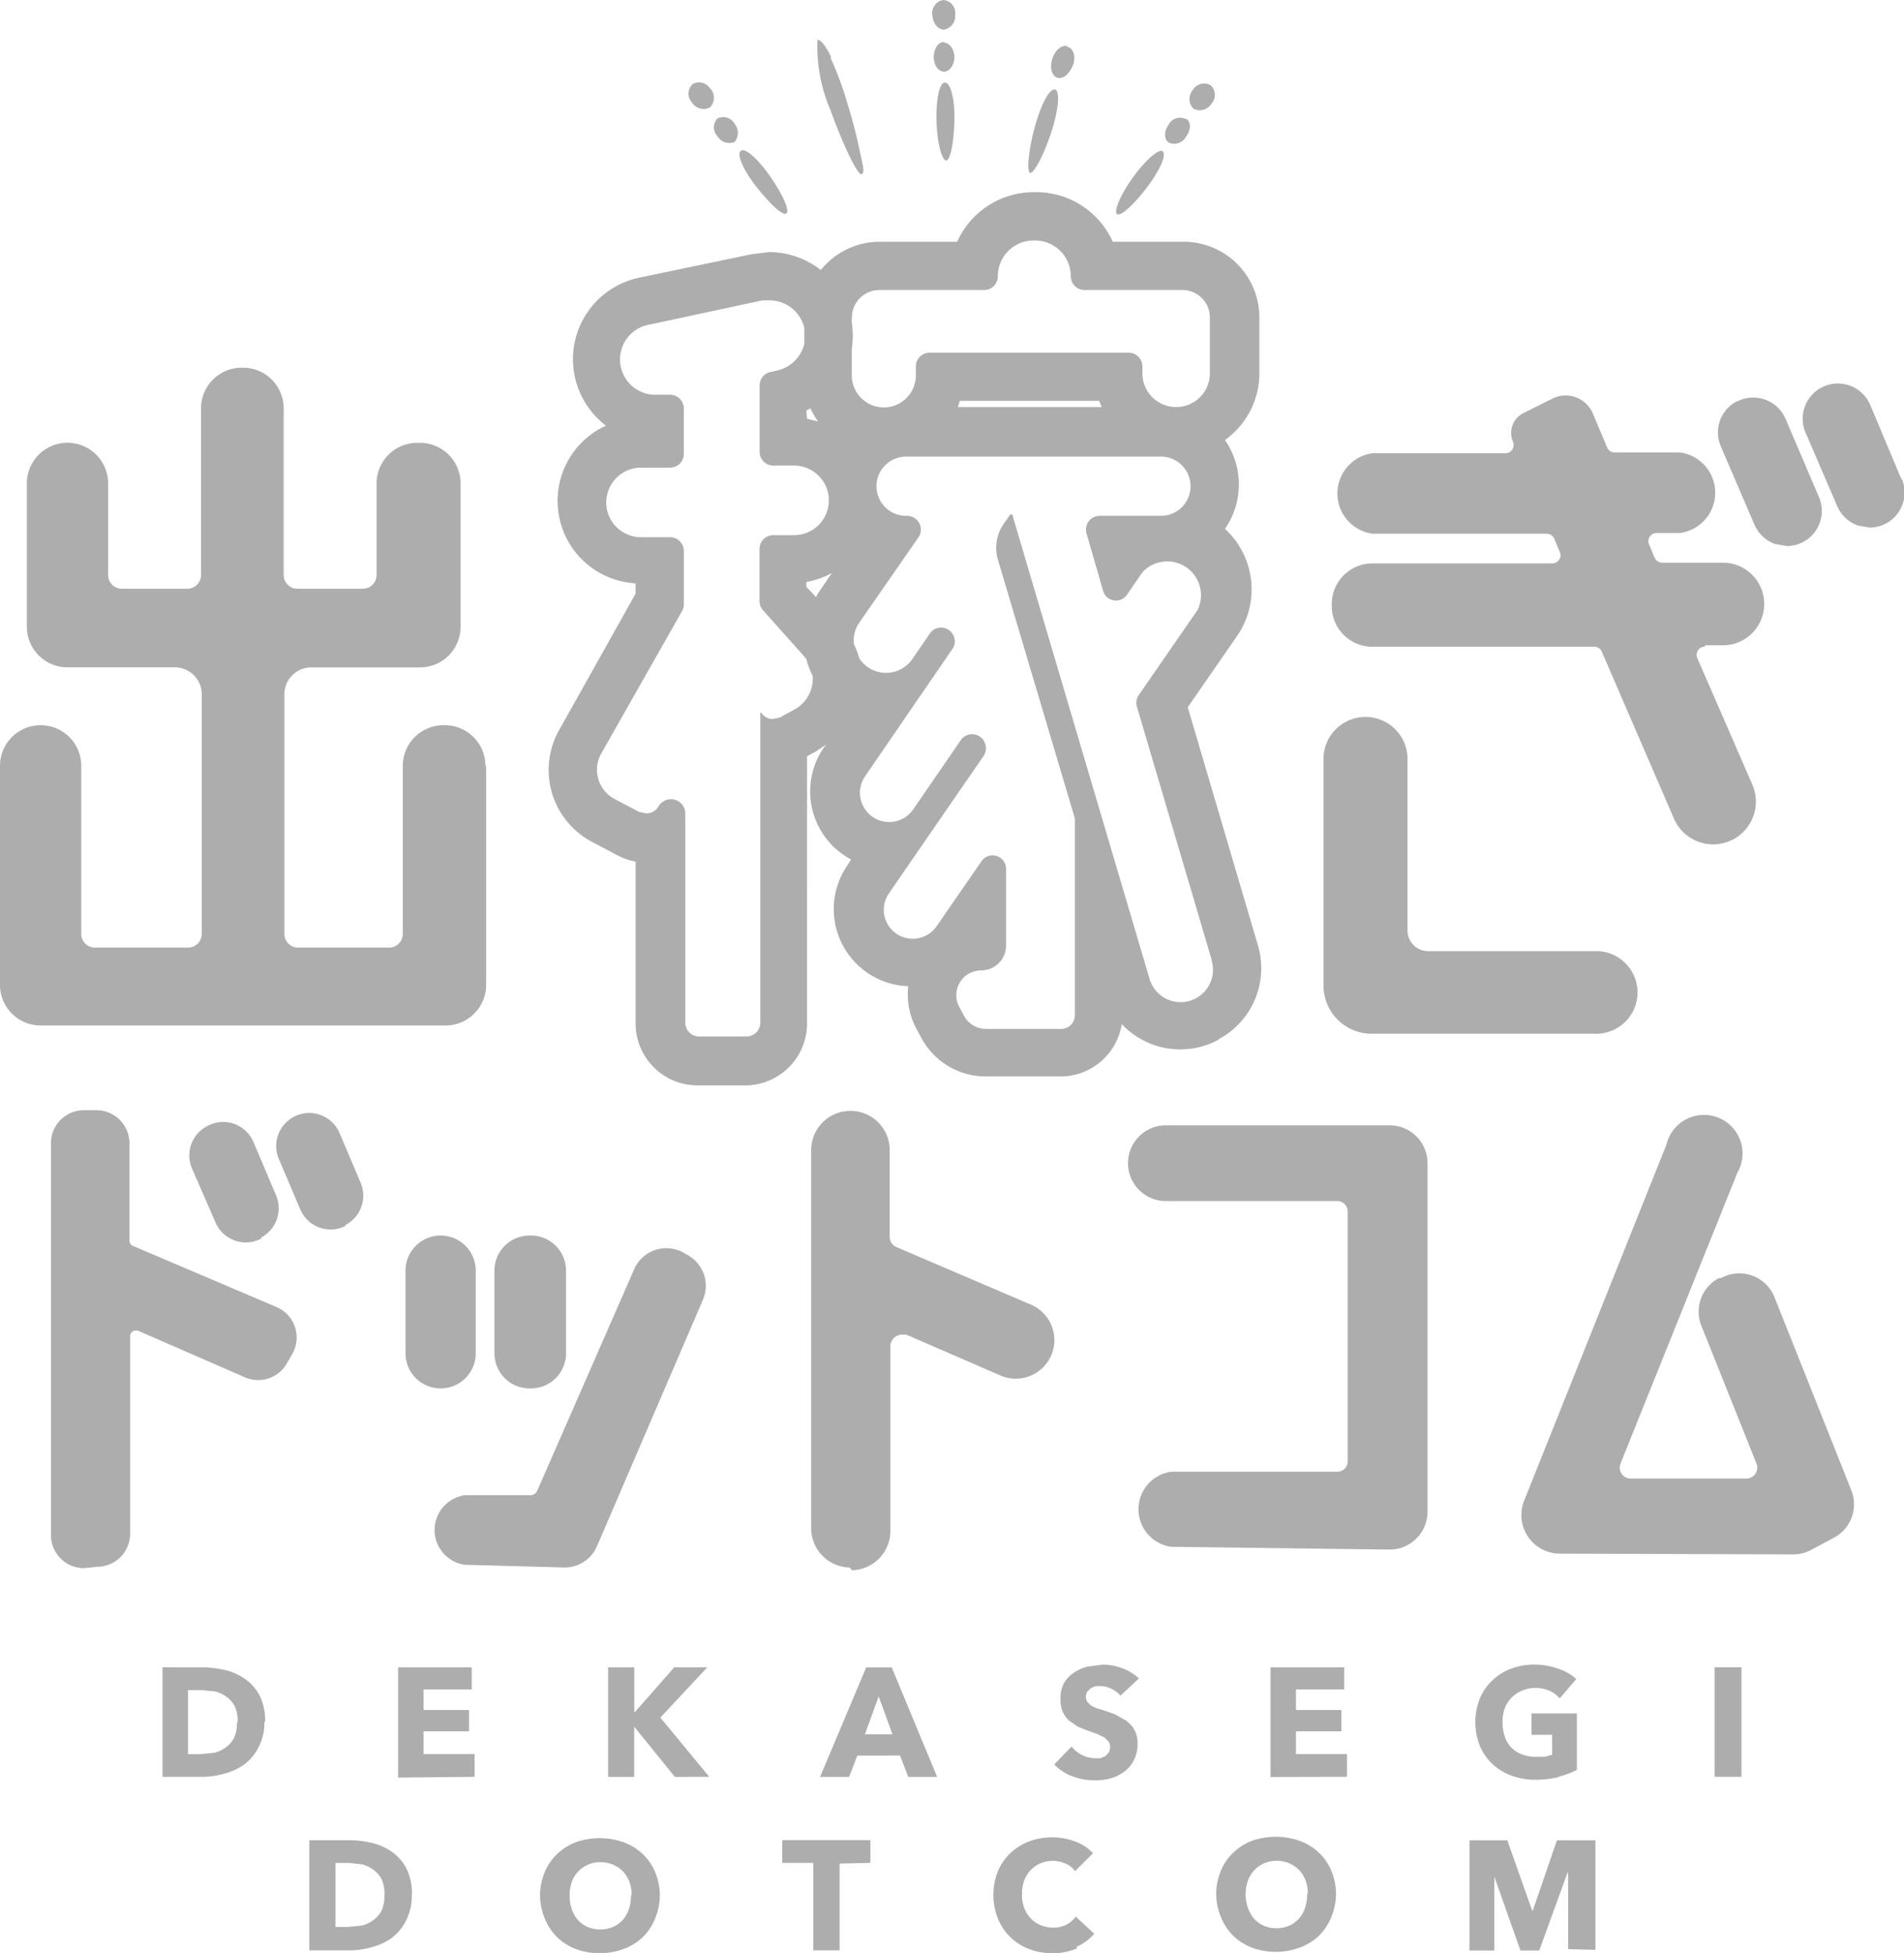
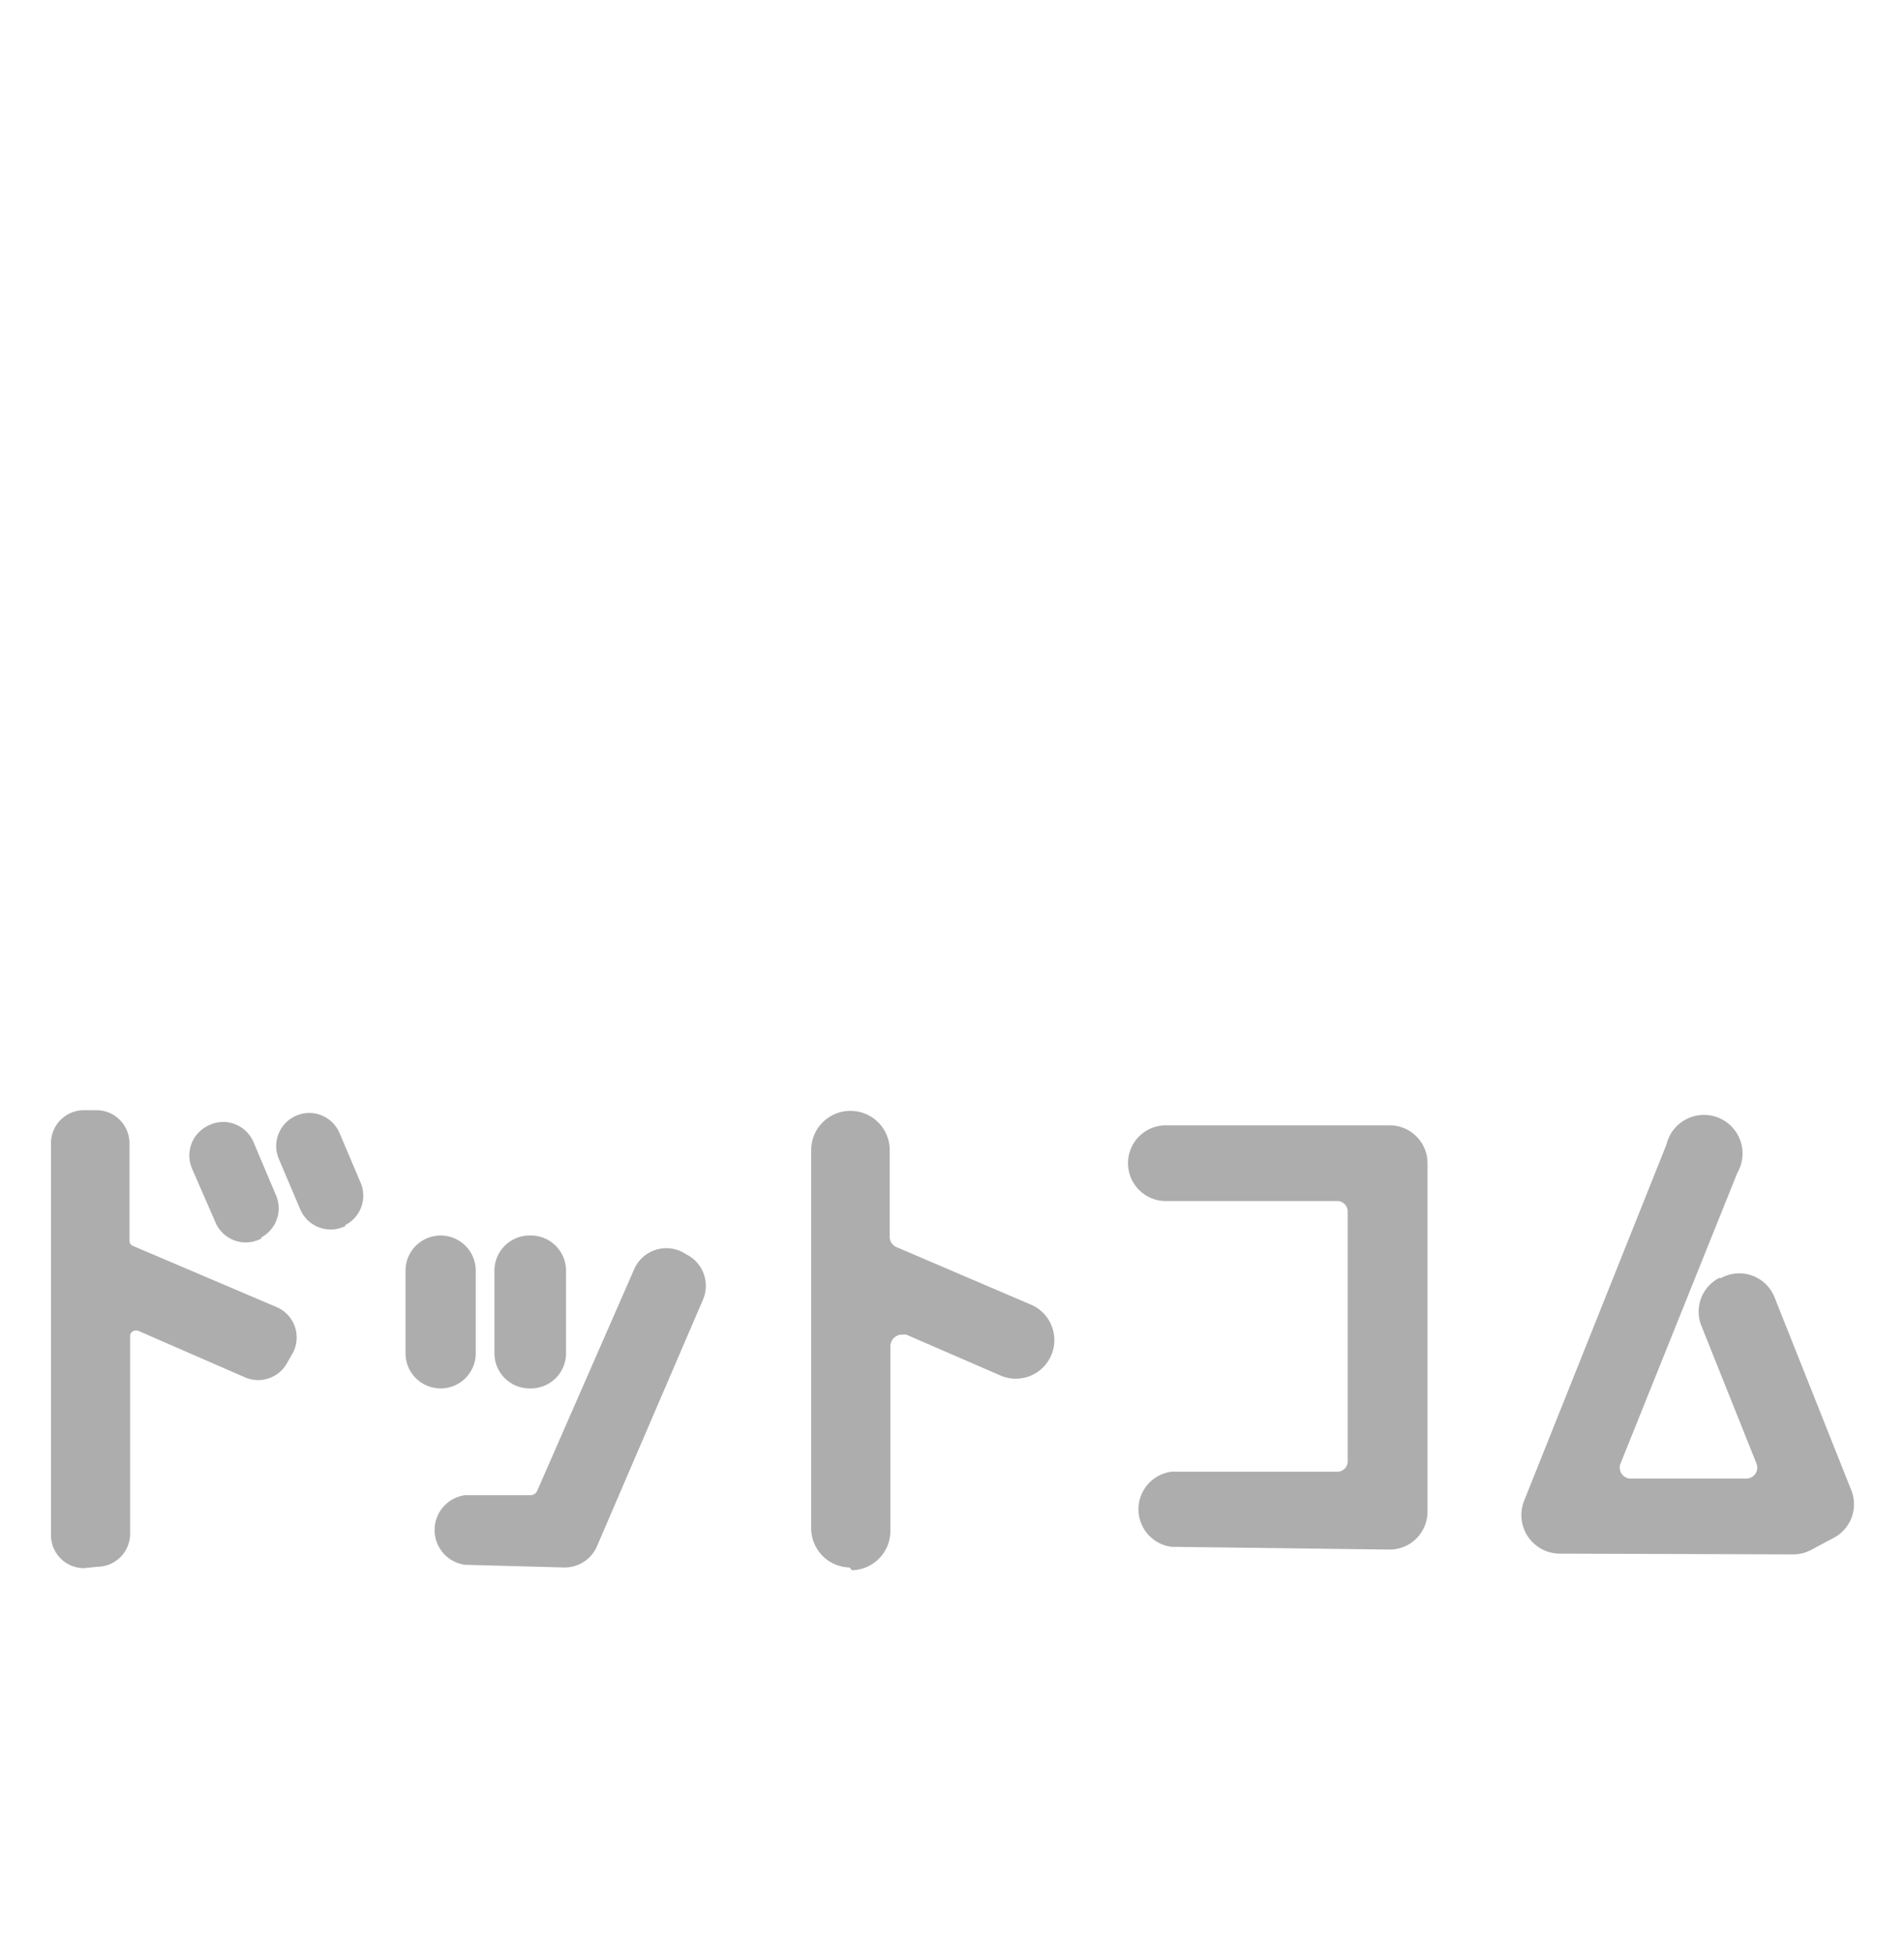
<svg xmlns="http://www.w3.org/2000/svg" width="97" height="99.48" viewBox="0 0 97 99.48">
  <defs>
    <clipPath id="a">
      <rect width="97" height="99.48" fill="none" />
    </clipPath>
  </defs>
  <g transform="translate(48.5 49.74)">
    <g transform="translate(-48.5 -49.74)" clip-path="url(#a)">
-       <path d="M24.767,57.123V68.279a2.07,2.07,0,0,1-2.07,2.07H2.07A2.07,2.07,0,0,1,0,68.313V57.123a2.07,2.07,0,1,1,4.14,0v8.56a.7.7,0,0,0,.7.7H9.577a.7.7,0,0,0,.7-.7V53.474a1.368,1.368,0,0,0-1.368-1.368H3.438a2.07,2.07,0,0,1-2.07-2.07v-7.3a2.07,2.07,0,0,1,4.14,0v4.666a.7.7,0,0,0,.7.7H9.542a.7.7,0,0,0,.7-.7v-8.49a2.07,2.07,0,0,1,2.07-2.07h.07a2.07,2.07,0,0,1,2.07,2.07v8.49a.7.7,0,0,0,.7.7h3.333a.7.7,0,0,0,.7-.7V42.739a2.07,2.07,0,0,1,2.07-2.07h.14a2.07,2.07,0,0,1,2.07,2.07v7.3a2.07,2.07,0,0,1-2.07,2.07H15.857a1.368,1.368,0,0,0-1.368,1.368V65.683a.7.7,0,0,0,.7.7h4.631a.7.7,0,0,0,.7-.7v-8.56a2.07,2.07,0,0,1,2.07-2.07h.07a2.07,2.07,0,0,1,2.07,2.07M62.059,71.085a4.1,4.1,0,0,1-4.911-.807,3.157,3.157,0,0,1-3.122,2.666H50.2a3.719,3.719,0,0,1-3.263-1.965l-.246-.456a3.684,3.684,0,0,1-.421-2.175,3.929,3.929,0,0,1-3.087-6.174l.175-.281a3.929,3.929,0,0,1-1.4-5.683l.14-.175-.526.351-.456.246V70.243A3.157,3.157,0,0,1,37.958,73.4H35.537a3.157,3.157,0,0,1-3.157-3.157V62a3.192,3.192,0,0,1-.982-.351l-1.263-.667A4.14,4.14,0,0,1,28.486,55.3l3.894-6.946v-.526a4.21,4.21,0,0,1-1.509-8.034,4.245,4.245,0,0,1,1.719-7.543l5.718-1.193.877-.105a4.28,4.28,0,0,1,2.631.912A3.859,3.859,0,0,1,44.8,30.426h3.964A4.28,4.28,0,0,1,52.692,27.9h.07a4.28,4.28,0,0,1,3.929,2.526H60.3a3.859,3.859,0,0,1,3.859,3.859v2.842a4.175,4.175,0,0,1-1.754,3.4,3.964,3.964,0,0,1,0,4.525,4.175,4.175,0,0,1,.631,5.438l-2.526,3.648,3.578,12.138a4.1,4.1,0,0,1-2,4.771M41.571,48.528l.07-.14.737-1.088a4.175,4.175,0,0,1-1.3.456V48Zm-.456-9.086.561.14a4.1,4.1,0,0,1-.386-.667l-.21.105Zm2.28-5.157v.281a4.21,4.21,0,0,1,0,1.3v1.368a1.631,1.631,0,0,0,3.263,0v-.456a.7.7,0,0,1,.7-.7H57.5a.7.7,0,0,1,.7.7v.351a1.719,1.719,0,1,0,3.438,0V34.285a1.4,1.4,0,0,0-1.4-1.4H55.253a.7.7,0,0,1-.7-.7,1.824,1.824,0,0,0-1.824-1.824h-.07a1.824,1.824,0,0,0-1.824,1.824.7.7,0,0,1-.7.7H44.8a1.4,1.4,0,0,0-1.4,1.4M55.955,38.53H48.9l-.105.316H56.13l-.14-.316M41.361,52.457a4.07,4.07,0,0,1-.281-.772h0l-.175-.21-2.035-2.28a.7.7,0,0,1-.175-.456V46.072a.7.7,0,0,1,.7-.7h1.017a1.772,1.772,0,1,0,0-3.543H39.4a.7.7,0,0,1-.7-.7V37.758a.7.7,0,0,1,.561-.7l.316-.07a1.824,1.824,0,0,0,1.4-1.368v-.807a1.824,1.824,0,0,0-1.754-1.4h-.386l-5.718,1.228a1.8,1.8,0,0,0,.351,3.578h.667a.7.7,0,0,1,.7.7v2.315a.7.7,0,0,1-.7.7H32.7a1.772,1.772,0,1,0,0,3.543h1.438a.7.7,0,0,1,.7.7v2.736a.7.7,0,0,1-.105.351l-4.1,7.227a1.684,1.684,0,0,0,.667,2.315l1.263.667.351.07a.7.7,0,0,0,.631-.351.732.732,0,0,1,1.368.351V70.208a.7.7,0,0,0,.7.7h2.421a.7.7,0,0,0,.7-.7V54.386l.105.105a.7.7,0,0,0,.526.246l.351-.07.772-.421a1.789,1.789,0,0,0,.912-1.719M61.743,67.051,57.919,54.106a.7.7,0,0,1,.105-.6l2.982-4.315A1.719,1.719,0,0,0,58.2,47.265l-.772,1.123a.68.68,0,0,1-1.228-.175L55.358,45.3a.7.7,0,0,1,.667-.912h3.157a1.509,1.509,0,0,0,0-3.017H46.2a1.509,1.509,0,1,0,0,3.017h.035a.7.7,0,0,1,.561,1.088l-3.017,4.35a1.614,1.614,0,0,0-.281,1.088,4.21,4.21,0,0,1,.281.737,1.628,1.628,0,0,0,2.7.035l.842-1.228a.7.7,0,1,1,1.158.772L44.1,57.614A1.489,1.489,0,1,0,46.553,59.3l2.386-3.473a.7.7,0,0,1,1.263.21h0a.7.7,0,0,1-.105.6L45.29,63.613A1.474,1.474,0,0,0,47.711,65.3l2.28-3.3a.686.686,0,0,1,1.263.386v3.894a1.263,1.263,0,0,1-1.263,1.263A1.263,1.263,0,0,0,48.868,69.4l.246.456a1.263,1.263,0,0,0,1.123.667H54.06a.7.7,0,0,0,.7-.7V59.894a.7.7,0,0,0-.035-.21L50.833,46.6a2.14,2.14,0,0,1,.316-1.824l.316-.456h.105l6.981,23.61a1.649,1.649,0,1,0,3.157-.947m19.61-.421h-8.56a1.052,1.052,0,0,1-1.052-1.052V56.772a2.14,2.14,0,0,0-4.28,0V68.314a2.456,2.456,0,0,0,2.456,2.456H81.319a2.1,2.1,0,0,0,0-4.21m5.543-15.576h.912a2.1,2.1,0,1,0,0-4.21H84.686a.421.421,0,0,1-.386-.246l-.281-.667a.421.421,0,0,1,.386-.6H85.6a2.07,2.07,0,0,0,0-4.1H82.266a.421.421,0,0,1-.386-.246l-.737-1.754a1.508,1.508,0,0,0-2.07-.737l-1.473.737a1.123,1.123,0,0,0-.526,1.438.421.421,0,0,1-.386.6H69.917a2.07,2.07,0,0,0,0,4.1h8.876a.421.421,0,0,1,.386.246l.281.667a.421.421,0,0,1-.386.6H69.917a2.07,2.07,0,0,0-2.07,2.07v.105a2.07,2.07,0,0,0,2.07,2.07h11.3a.421.421,0,0,1,.386.246l3.684,8.525a2.177,2.177,0,0,0,4-1.719L86.476,51.65a.421.421,0,0,1,.386-.6m4.1-11.612a1.789,1.789,0,0,0-2.456-.877h-.035a1.789,1.789,0,0,0-.807,2.28l1.719,4a1.789,1.789,0,0,0,1.052.982l.6.105a1.789,1.789,0,0,0,1.649-2.456Zm5.894,3.052L95.281,38.74a1.792,1.792,0,0,0-3.3,1.4L93.6,43.9a1.789,1.789,0,0,0,1.052.982l.6.105a1.789,1.789,0,0,0,1.649-2.456" transform="translate(0 -18.112)" fill="#adadad" />
      <path d="M9.084,184.529A1.684,1.684,0,0,1,7.4,182.845V162.884A1.684,1.684,0,0,1,9.084,161.2h.631a1.684,1.684,0,0,1,1.684,1.684v4.982a.281.281,0,0,0,.175.246l7.332,3.122a1.684,1.684,0,0,1,.807,2.35l-.281.491a1.684,1.684,0,0,1-2.14.737l-5.473-2.386h-.105a.281.281,0,0,0-.281.281v10.068a1.684,1.684,0,0,1-1.684,1.684ZM18.1,167.69a1.684,1.684,0,0,0,.772-2.14l-1.158-2.736A1.684,1.684,0,0,0,16.17,161.8a1.719,1.719,0,0,0-.807.21,1.684,1.684,0,0,0-.772,2.175l1.193,2.736a1.684,1.684,0,0,0,1.544,1.017,1.719,1.719,0,0,0,.807-.21m4.245-.667a1.684,1.684,0,0,0,.807-2.14L22.1,162.358a1.684,1.684,0,0,0-1.544-1.017,1.719,1.719,0,0,0-.807.21,1.684,1.684,0,0,0-.737,2.14l1.088,2.561a1.684,1.684,0,0,0,2.315.842m11.156,17.4a1.789,1.789,0,0,0,1.649-1.088l5.4-12.559a1.789,1.789,0,0,0-.807-2.28l-.246-.14a1.789,1.789,0,0,0-2.456.877l-4.946,11.3a.386.386,0,0,1-.351.21H28.484a1.789,1.789,0,0,0,0,3.543Zm-1.719-9.121a1.789,1.789,0,0,0,1.789-1.789v-4.21a1.789,1.789,0,0,0-1.789-1.789h-.07a1.789,1.789,0,0,0-1.789,1.789v4.21a1.789,1.789,0,0,0,1.789,1.789Zm-4.6,0a1.789,1.789,0,0,0,1.789-1.789v-4.21a1.789,1.789,0,1,0-3.578,0v4.21A1.789,1.789,0,0,0,27.256,175.373ZM48.2,184.634a2,2,0,0,0,1.965-1.965v-9.437a.6.6,0,0,1,.561-.6h.246l4.771,2.07a1.965,1.965,0,1,0,1.544-3.613l-6.806-2.912a.561.561,0,0,1-.351-.526V163.2a2,2,0,0,0-1.965-1.965h-.07A2,2,0,0,0,46.13,163.2v19.33a2,2,0,0,0,1.965,1.965Zm27.4-1.052a1.929,1.929,0,0,0,1.929-1.929V163.9a1.929,1.929,0,0,0-1.929-1.929H64.2a1.929,1.929,0,0,0,0,3.859h8.735a.526.526,0,0,1,.526.526v12.735a.526.526,0,0,1-.526.526H64.477a1.929,1.929,0,0,0,0,3.824Zm20.593.246a1.965,1.965,0,0,0,.912-.246l1.123-.6a1.929,1.929,0,0,0,.877-2.456l-3.894-9.788a1.93,1.93,0,0,0-2.736-.982h-.105a1.93,1.93,0,0,0-.877,2.456l2.807,7.016a.561.561,0,0,1-.491.737H87.842a.561.561,0,0,1-.491-.737l5.964-14.839a1.965,1.965,0,1,0-3.613-1.438l-7.262,18.172a1.965,1.965,0,0,0,1.824,2.666Z" transform="translate(-4.804 -104.649)" fill="#adadad" />
-       <path d="M28.792,244.612a2.736,2.736,0,0,1-.281,1.263,2.561,2.561,0,0,1-.7.877,2.982,2.982,0,0,1-1.017.491,4.072,4.072,0,0,1-1.123.175H23.6V241.84h2.035a5.014,5.014,0,0,1,1.158.14,2.947,2.947,0,0,1,1.017.456,2.351,2.351,0,0,1,.737.842,2.877,2.877,0,0,1,.281,1.333m-1.4,0a1.754,1.754,0,0,0-.14-.772,1.333,1.333,0,0,0-.421-.491,1.649,1.649,0,0,0-.6-.281L25.6,243h-.7v3.263h.631l.7-.07a1.649,1.649,0,0,0,.6-.281,1.333,1.333,0,0,0,.421-.491,1.789,1.789,0,0,0,.14-.772m8.209,2.807V241.84h3.754v1.123H36.9v1.052h2.315V245.1H36.9v1.158h2.6v1.158Zm14.1-.035-2.07-2.561h0v2.561H46.3V241.84h1.333v2.28h.035l2-2.28h1.684L48.964,244.4l2.491,3.017Zm11.893,0-.421-1.088H59l-.421,1.088H57.1l2.35-5.578h1.3l2.315,5.578Zm-1.508-4.1-.7,1.929h1.4Zm12.314-.035a1.228,1.228,0,0,0-.456-.351,1.263,1.263,0,0,0-.526-.14h-.281l-.246.105-.175.175a.456.456,0,0,0-.07.281.421.421,0,0,0,.07.246l.175.175.281.14.351.105.6.21.561.316A1.579,1.579,0,0,1,73.1,245a1.368,1.368,0,0,1,.175.7,1.824,1.824,0,0,1-.175.842,1.648,1.648,0,0,1-.491.6,2.035,2.035,0,0,1-.7.351,2.878,2.878,0,0,1-.807.105,3.3,3.3,0,0,1-1.158-.211,2.455,2.455,0,0,1-.912-.6l.877-.912a1.614,1.614,0,0,0,.526.421,1.473,1.473,0,0,0,.667.175h.281l.246-.105.175-.175a.6.6,0,0,0,.07-.281.456.456,0,0,0-.07-.281l-.21-.21-.351-.175-.491-.175-.526-.21-.456-.316a1.4,1.4,0,0,1-.316-.456,1.508,1.508,0,0,1-.105-.631,1.578,1.578,0,0,1,.175-.807,1.649,1.649,0,0,1,.491-.526,2.105,2.105,0,0,1,.7-.316l.772-.105a2.912,2.912,0,0,1,.982.175,2.491,2.491,0,0,1,.877.526Zm7.648,4.14V241.84H83.8v1.123H81.344v1.052h2.315V245.1H81.344v1.158h2.6v1.158Zm14.7,0a5.015,5.015,0,0,1-1.193.14,3.473,3.473,0,0,1-1.228-.21,2.842,2.842,0,0,1-.982-.6,2.736,2.736,0,0,1-.631-.912,3.263,3.263,0,0,1,0-2.421,2.7,2.7,0,0,1,.631-.912,2.842,2.842,0,0,1,.947-.6,3.4,3.4,0,0,1,1.193-.211,3.648,3.648,0,0,1,1.228.211,2.526,2.526,0,0,1,.912.526l-.842.982a1.474,1.474,0,0,0-.526-.386,1.754,1.754,0,0,0-.737-.14,1.613,1.613,0,0,0-.667.14,1.579,1.579,0,0,0-.526.351,1.649,1.649,0,0,0-.351.561,1.93,1.93,0,0,0-.105.7,2.175,2.175,0,0,0,.105.7,1.508,1.508,0,0,0,.316.561,1.474,1.474,0,0,0,.526.351,1.929,1.929,0,0,0,.737.14h.456l.386-.105v-1.017H93.342v-1.088h2.315v2.877a4.28,4.28,0,0,1-.947.351m7.963-5.578h1.368v5.578h-1.368ZM36.3,253.452a2.737,2.737,0,0,1-.281,1.263,2.56,2.56,0,0,1-.7.877,2.983,2.983,0,0,1-1.017.491,4.068,4.068,0,0,1-1.123.175h-2.1v-5.613h2.035a5.018,5.018,0,0,1,1.158.14,2.948,2.948,0,0,1,1.017.456,2.351,2.351,0,0,1,.737.842,2.876,2.876,0,0,1,.281,1.333m-1.4,0a1.754,1.754,0,0,0-.14-.772,1.333,1.333,0,0,0-.421-.491,1.649,1.649,0,0,0-.6-.281l-.667-.07h-.667v3.263h.631l.7-.07a1.649,1.649,0,0,0,.6-.281,1.333,1.333,0,0,0,.421-.491,1.789,1.789,0,0,0,.14-.772m14.033,0a3.122,3.122,0,0,1-.246,1.193,2.772,2.772,0,0,1-.631.947,2.842,2.842,0,0,1-.982.6,3.543,3.543,0,0,1-2.421,0,2.84,2.84,0,0,1-.947-.6,2.771,2.771,0,0,1-.631-.947,3.122,3.122,0,0,1-.246-1.193,3.087,3.087,0,0,1,.246-1.193,2.666,2.666,0,0,1,.631-.912,2.841,2.841,0,0,1,.947-.6,3.683,3.683,0,0,1,2.421,0,2.841,2.841,0,0,1,.982.6,2.666,2.666,0,0,1,.631.912,3.087,3.087,0,0,1,.246,1.193m-1.438,0a1.894,1.894,0,0,0-.105-.667,1.614,1.614,0,0,0-.316-.526,1.508,1.508,0,0,0-.491-.351,1.614,1.614,0,0,0-.667-.14,1.521,1.521,0,0,0-1.473,1.017,1.965,1.965,0,0,0-.105.667,2,2,0,0,0,.105.7,1.649,1.649,0,0,0,.316.561,1.475,1.475,0,0,0,.491.351,1.684,1.684,0,0,0,1.3,0,1.545,1.545,0,0,0,.491-.351,1.614,1.614,0,0,0,.316-.561,2,2,0,0,0,.105-.7m10.63-1.614v4.42H56.752V251.8H55.173v-1.158h4.49V251.8Zm12.1,4.315a2.982,2.982,0,0,1-1.263.246,3.263,3.263,0,0,1-1.193-.211,2.771,2.771,0,0,1-1.579-1.544,3.263,3.263,0,0,1,0-2.421,2.7,2.7,0,0,1,.631-.912,2.841,2.841,0,0,1,.947-.6,3.4,3.4,0,0,1,1.193-.211,3.368,3.368,0,0,1,1.158.211,2.21,2.21,0,0,1,.912.6l-.912.912a1.123,1.123,0,0,0-.491-.386,1.65,1.65,0,0,0-.631-.14,1.614,1.614,0,0,0-.667.14,1.509,1.509,0,0,0-.491.351,1.614,1.614,0,0,0-.316.526,1.9,1.9,0,0,0-.105.667,1.964,1.964,0,0,0,.105.7,1.614,1.614,0,0,0,.316.526,1.473,1.473,0,0,0,.491.351,1.579,1.579,0,0,0,.631.14,1.473,1.473,0,0,0,.7-.14,1.369,1.369,0,0,0,.491-.421l.947.877a2.666,2.666,0,0,1-.912.667m13.226-2.7a3.122,3.122,0,0,1-.246,1.193,2.771,2.771,0,0,1-.631.947,2.841,2.841,0,0,1-.982.6,3.543,3.543,0,0,1-2.421,0,2.841,2.841,0,0,1-.947-.6,2.736,2.736,0,0,1-.631-.947,3.122,3.122,0,0,1-.246-1.193,3.087,3.087,0,0,1,.246-1.193,2.631,2.631,0,0,1,.631-.912,2.841,2.841,0,0,1,.947-.6,3.684,3.684,0,0,1,2.421,0,2.842,2.842,0,0,1,.982.6,2.666,2.666,0,0,1,.631.912,3.087,3.087,0,0,1,.246,1.193m-1.438,0a1.9,1.9,0,0,0-.105-.667,1.615,1.615,0,0,0-.316-.526,1.508,1.508,0,0,0-.491-.351,1.578,1.578,0,0,0-.667-.14,1.521,1.521,0,0,0-1.473,1.017,2.1,2.1,0,0,0,0,1.368,1.648,1.648,0,0,0,.316.561A1.473,1.473,0,0,0,79.7,255a1.684,1.684,0,0,0,1.3,0,1.543,1.543,0,0,0,.491-.351,1.613,1.613,0,0,0,.316-.561,2,2,0,0,0,.105-.7m13.3,2.807v-3.894h-.035l-1.438,3.964H92.78l-1.4-3.964h.07v3.964H90.184v-5.613h1.929l1.263,3.578h.035l1.228-3.578H96.6v5.578Z" transform="translate(-15.321 -156.908)" fill="#adadad" />
-       <path d="M101.113,4.525a.7.7,0,0,1-.035.947.7.7,0,0,1-.912-.246.667.667,0,0,1,.035-.947.667.667,0,0,1,.912.281m.351,1.473a.651.651,0,0,0,0,.912.7.7,0,0,0,.877.281.727.727,0,0,0,0-.912.667.667,0,0,0-.877-.281m1.193,1.649c-.246.175.14,1.017.807,1.859s1.333,1.473,1.508,1.333-.175-.947-.807-1.859-1.3-1.509-1.508-1.333M112.97,0a.667.667,0,0,0-.561.772c.035.421.281.737.6.737a.7.7,0,0,0,.561-.737.667.667,0,0,0-.6-.772m6.315,2.35c-.316-.07-.631.21-.772.667s0,.877.281.947.6-.21.772-.631.035-.877-.281-.947m-.631,2.175c-.281-.07-.737.807-1.052,2s-.386,2.21-.21,2.245.667-.842,1.052-2,.491-2.175.21-2.245M113.006,2.14c-.316,0-.526.351-.526.772s.246.737.526.737.526-.351.526-.737-.246-.737-.526-.737m.035,2.035c-.281,0-.456.912-.421,2s.281,1.965.491,1.965.386-.877.421-2-.21-2-.491-1.965m-5.788-1.3c-.281-.6-.561-.912-.7-.877a8.2,8.2,0,0,0,.667,3.578c.667,1.859,1.4,3.333,1.579,3.263s.07-.456-.07-1.088a25.052,25.052,0,0,0-.631-2.456,16.77,16.77,0,0,0-.877-2.386m19.365,1.4a.667.667,0,0,0-.912.246.7.7,0,0,0,.035.947.7.7,0,0,0,.912-.246.667.667,0,0,0-.035-.947m-1.263,1.719a.667.667,0,0,0-.877.281c-.246.351-.246.737,0,.912a.667.667,0,0,0,.877-.281c.246-.316.281-.737.035-.912m-1.193,1.649c-.21-.175-.912.456-1.544,1.333s-.982,1.719-.807,1.859.842-.456,1.508-1.333,1.052-1.719.807-1.859" transform="translate(-64.909)" fill="#adadad" />
    </g>
  </g>
</svg>